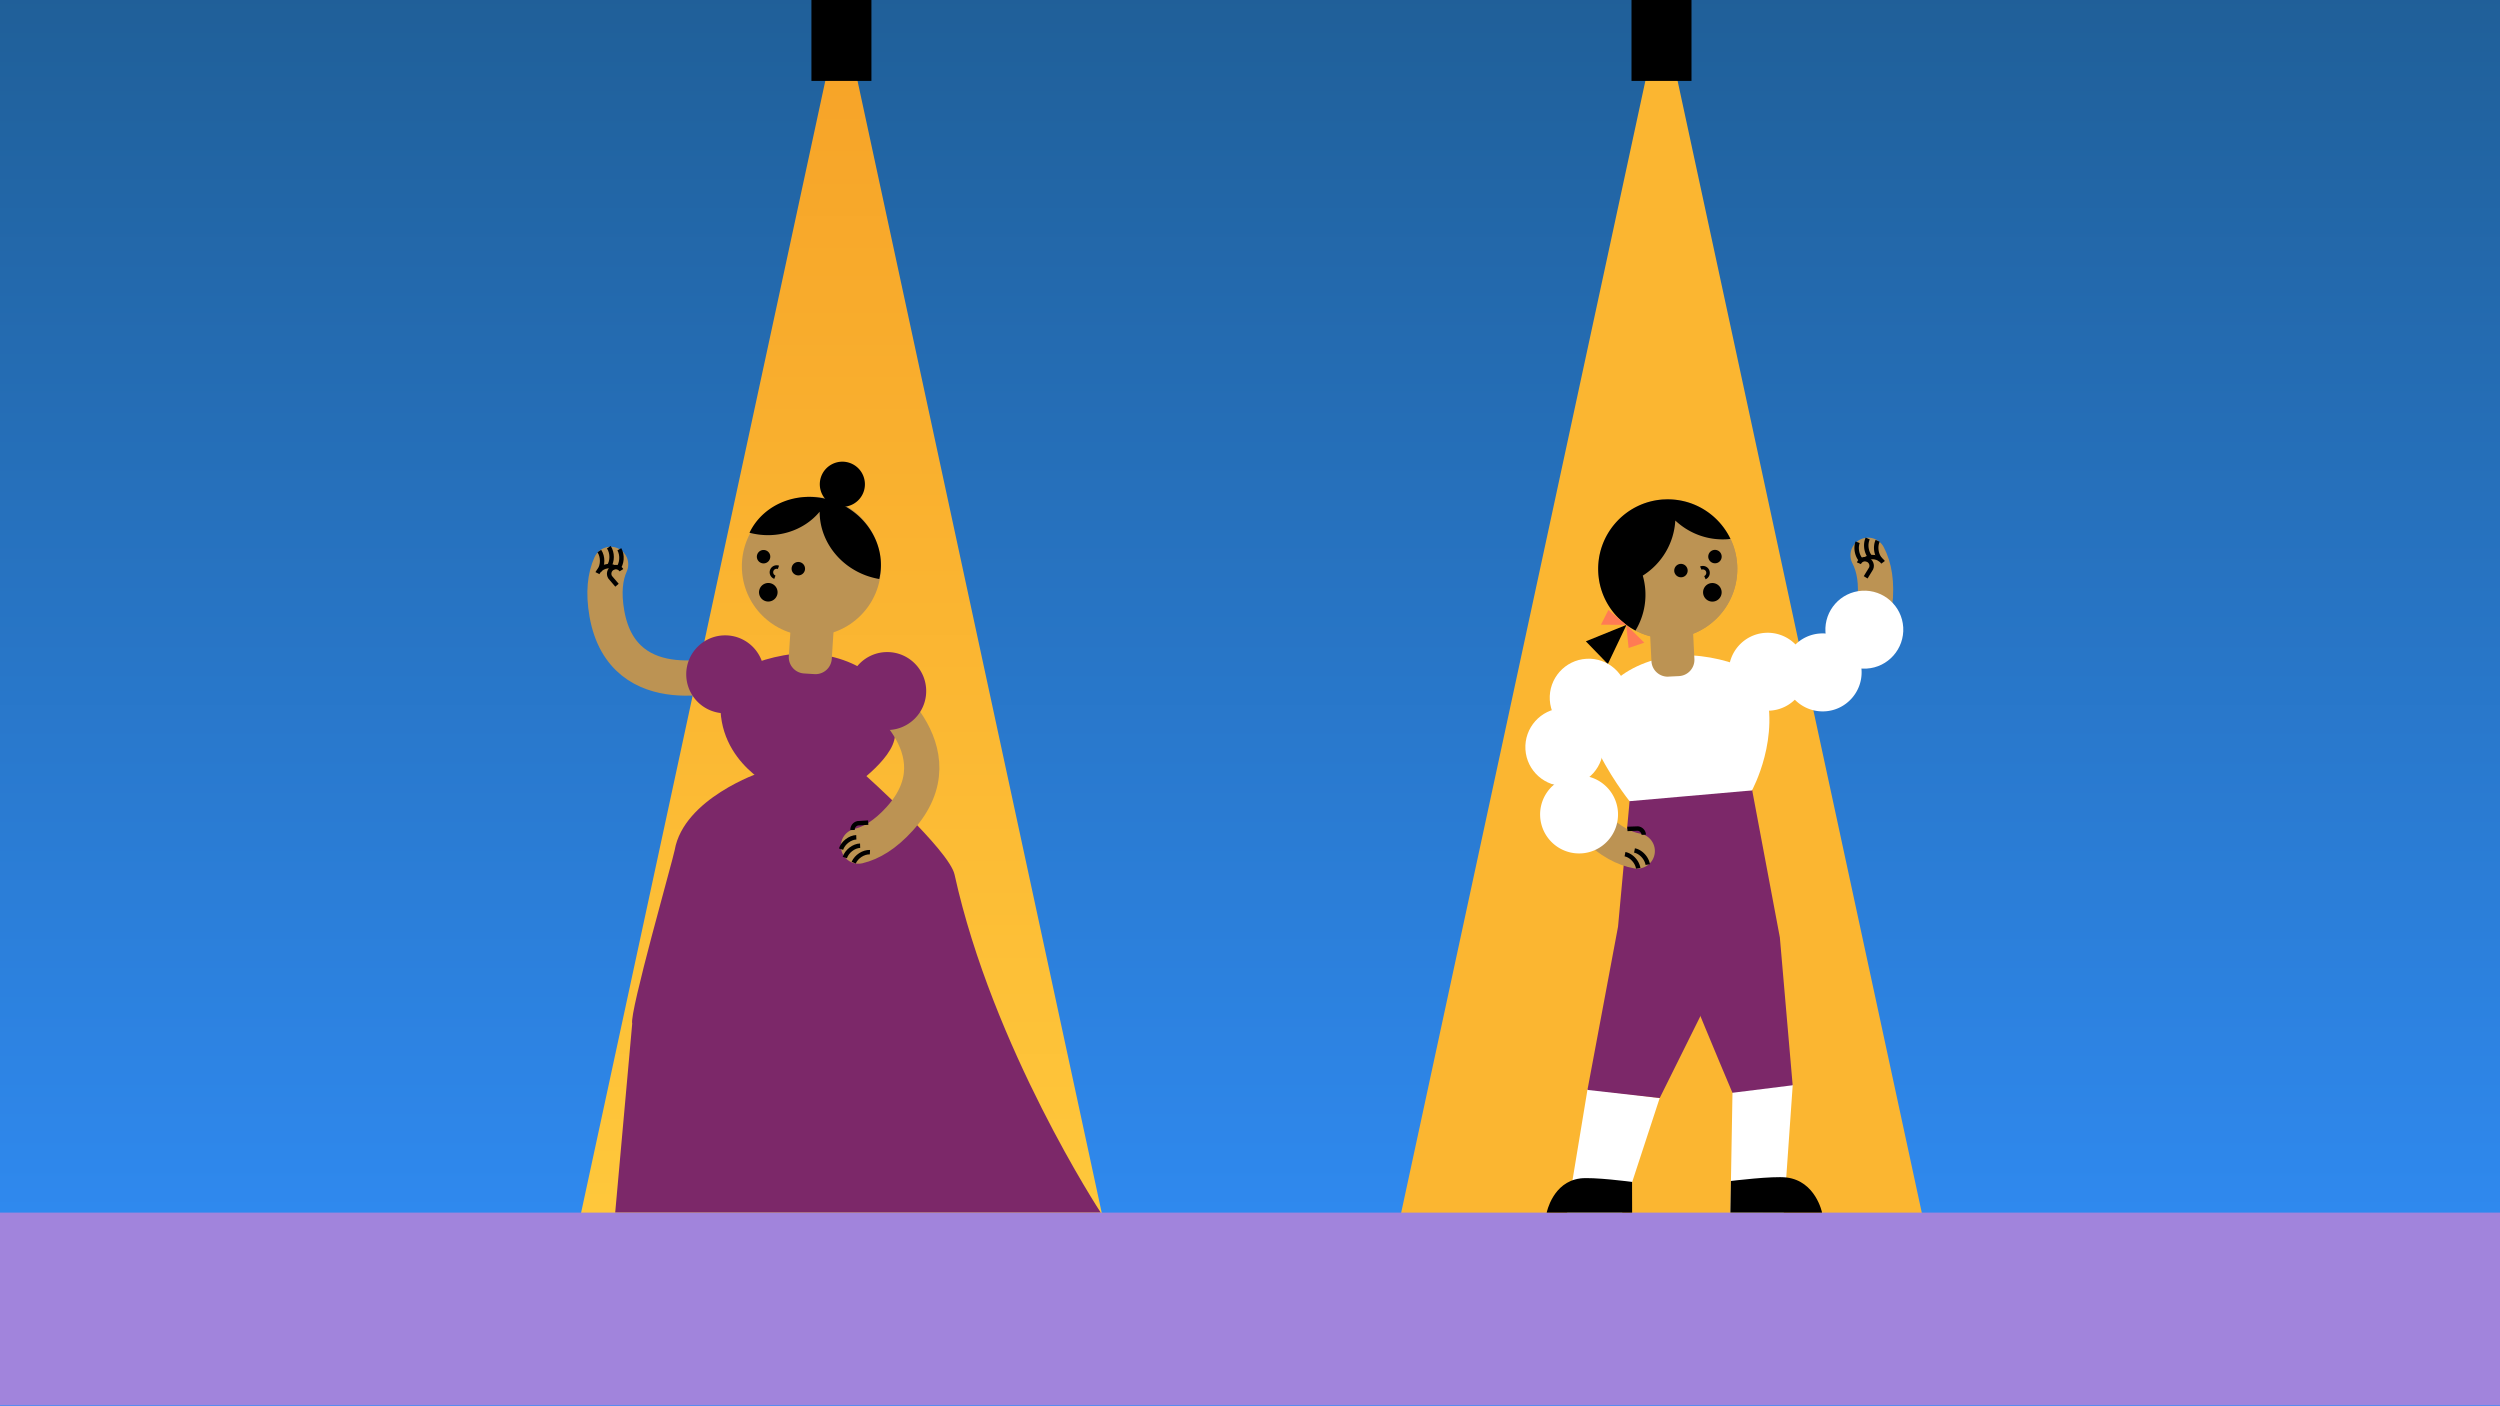
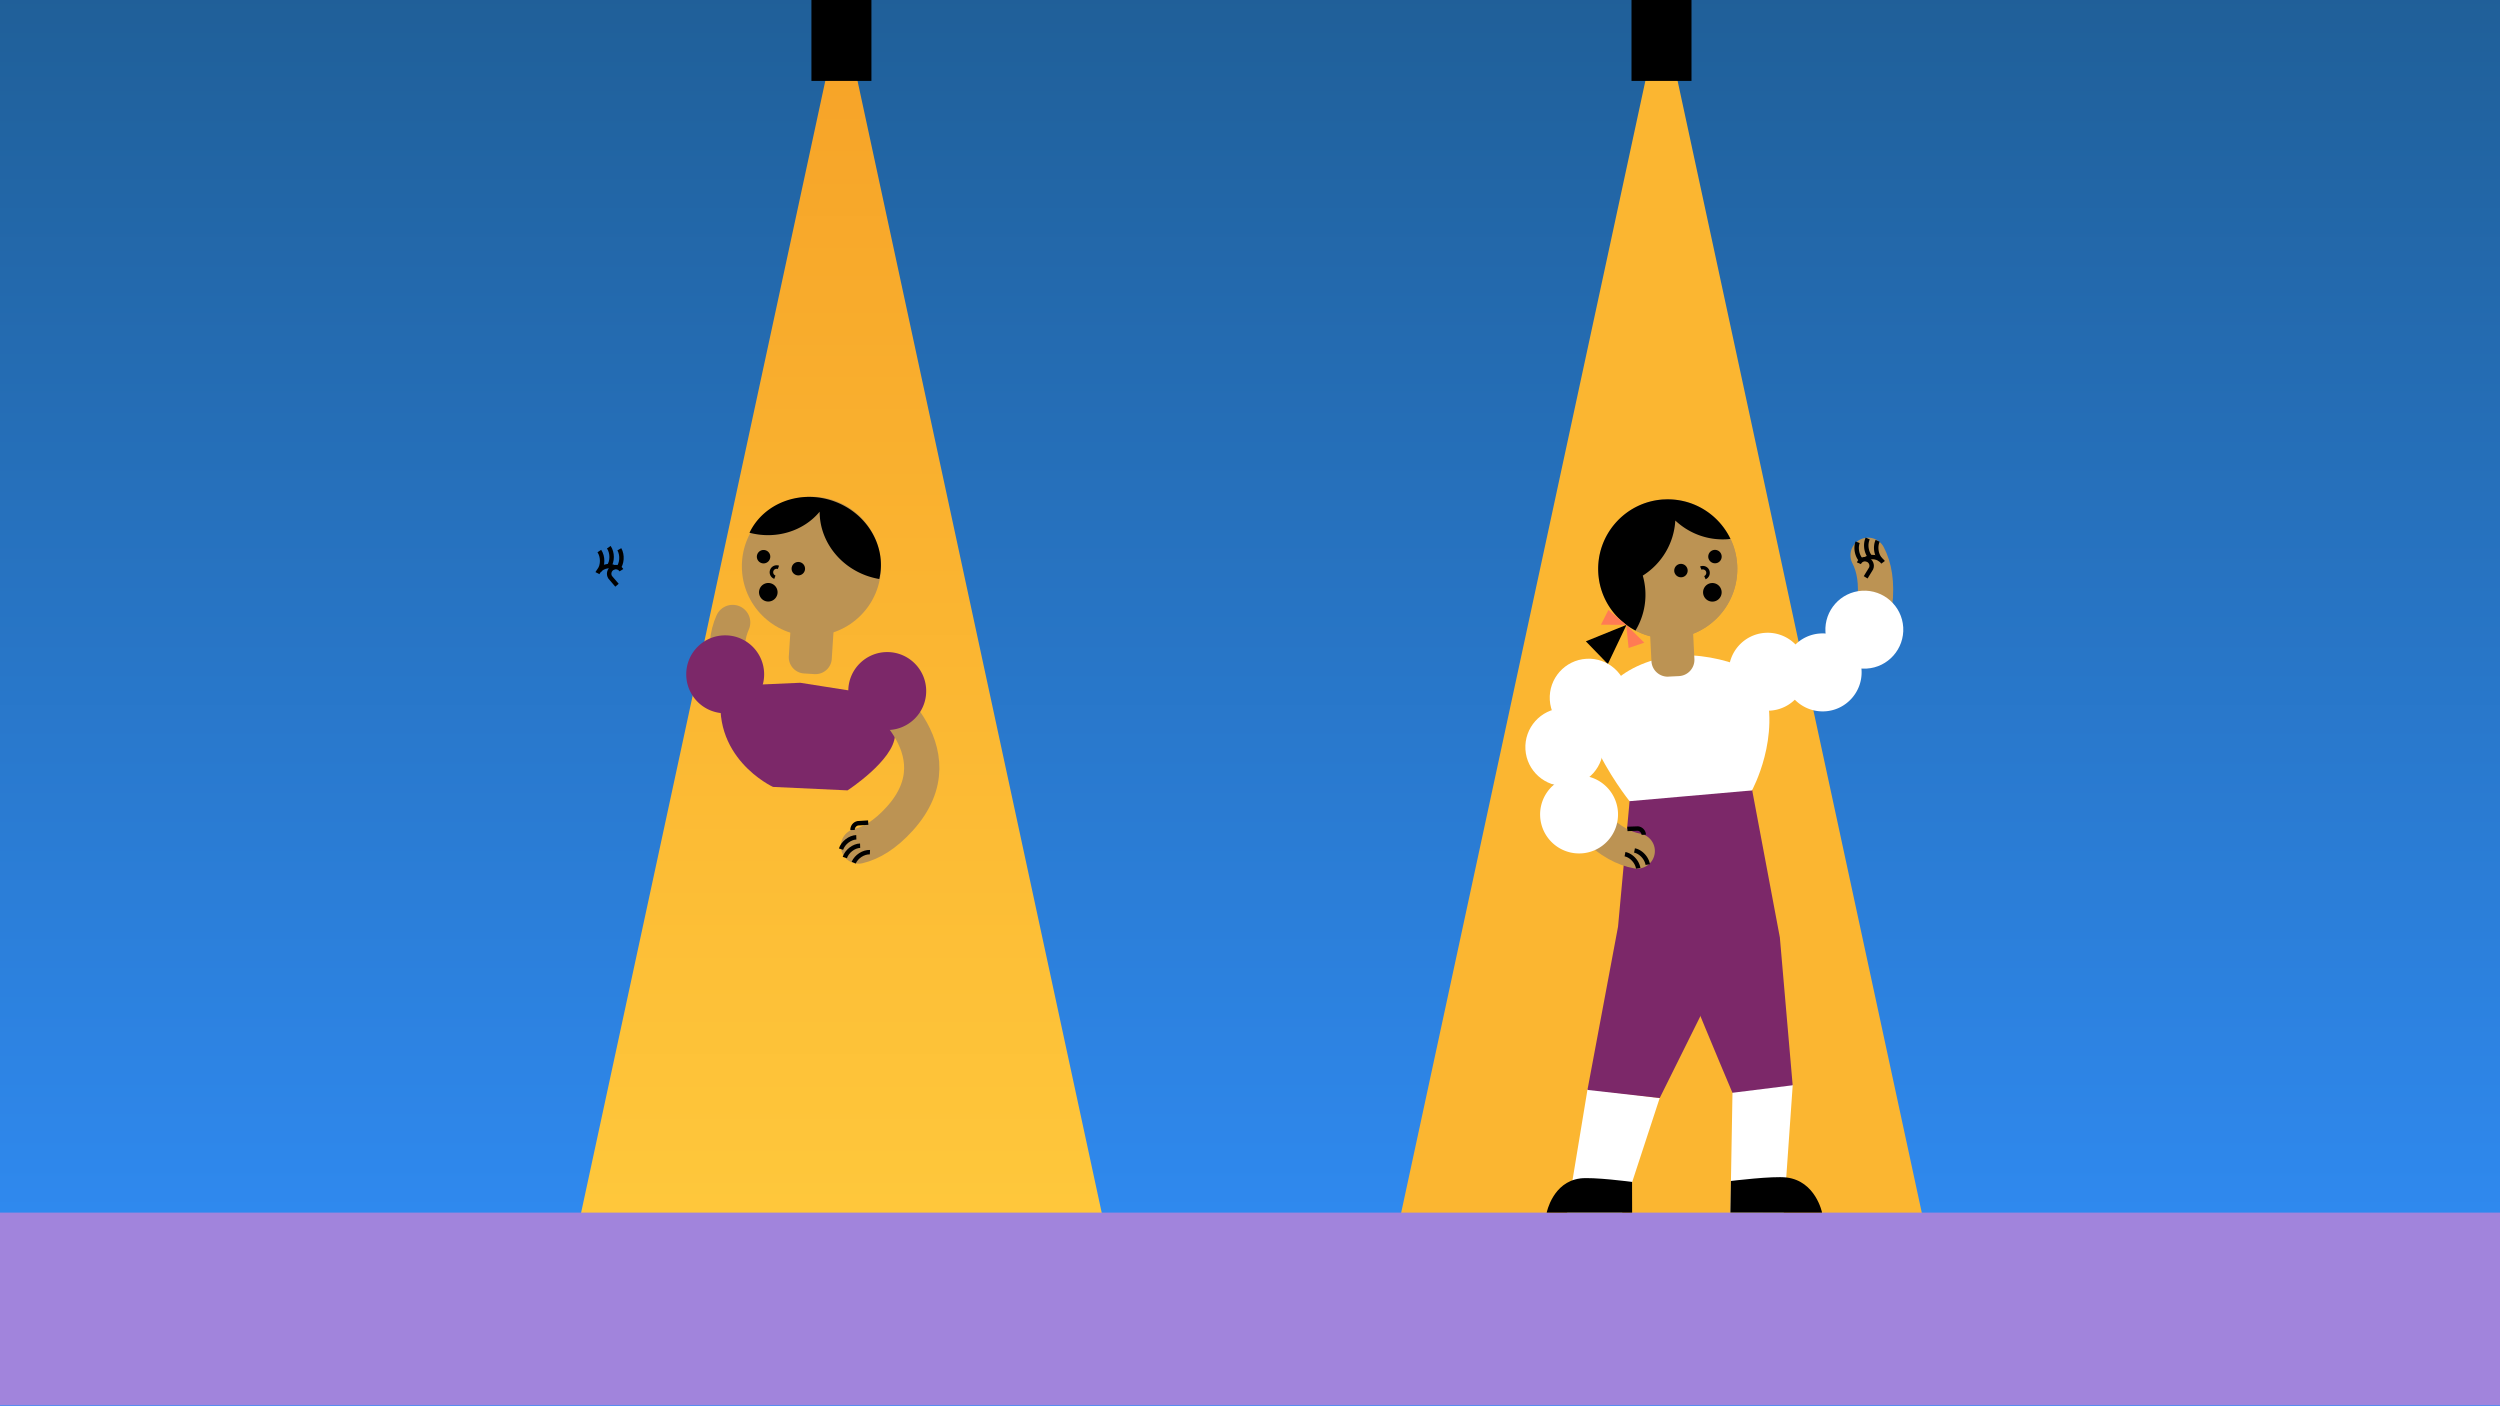
<svg xmlns="http://www.w3.org/2000/svg" width="1280" height="720">
  <rect width="100%" height="100%" fill="#333333" stroke="none" />
  <style>.B{clip-path:none}.C{fill:none}.D{stroke-miterlimit:10}.E{fill:#7c2869}.F{stroke:#000}.G{stroke-width:1.805}.H{stroke-width:18.053}.I{stroke-linecap:round}.J{stroke-width:2.275}</style>
  <defs>
    <clipPath>
      <path d="M0 0h708.12v398.41H0z" stroke-width="0" class="C" />
    </clipPath>
    <linearGradient x1="238.74" y1="1.74" x2="238.74" y2="358.33" gradientUnits="userSpaceOnUse">
      <stop offset="0" stop-color="#f6a227" />
      <stop offset="1" stop-color="#ffc93c" />
    </linearGradient>
    <linearGradient x1="638.924" y1="-20.589" x2="638.924" y2="742.563" gradientUnits="userSpaceOnUse" spreadMethod="pad" id="C">
      <stop offset="0" stop-color="#1f5e96" />
      <stop offset="1" stop-color="#3291ff" />
    </linearGradient>
    <linearGradient x1="430.809" y1="3.142" x2="430.809" y2="647.151" gradientUnits="userSpaceOnUse" spreadMethod="pad" id="D">
      <stop offset="0" stop-color="#f6a227" />
      <stop offset="1" stop-color="#ffc93c" />
    </linearGradient>
  </defs>
  <path d="M0 0h1280v720H0z" fill="url(#C)" class="B" />
  <path d="M430.809 3.142l69.454 322.016 69.474 321.989H291.862l69.474-321.989z" fill="url(#D)" class="B" />
  <path d="M850.685 3.142l69.457 322.016 69.474 321.989H711.738l69.473-321.989z" fill="#fbb631" class="B" />
-   <path d="M455.733 356.848c-1.86-3.301-4.567-6.425-7.425-9.151-7.444-7.169-19.484-12.192-33.29-13.076-11.71-.761-26.324 3.301-34.858 7.713-5.132 2.634-8.14 5.447-10.255 9.03l85.848 5.502z" class="B E" />
  <g fill="#bc9353">
    <path d="M417.021 345.147l-5.376-.34c-4.585-.291-8.064-4.26-7.764-8.849l1.685-26.113 21.981 1.401-1.682 26.122a8.34 8.34 0 0 1-8.844 7.778" class="B" />
    <path d="M451.072 289.941c0 19.688-15.948 35.651-35.621 35.651s-35.621-15.963-35.621-35.651c0-19.695 15.95-35.648 35.621-35.648s35.621 15.953 35.621 35.648z" class="B" />
  </g>
  <path d="M427.123 256.691c-17.356-6.304-36.091.864-43.392 16.074 13.695 3.595 27.718-.864 35.932-10.778-.05 13.94 9.181 27.372 23.908 32.725 2.199.79 4.401 1.363 6.617 1.748 3.883-16.235-5.865-33.525-23.082-39.769m-32.934 29.508c-.646 1.787-2.613 2.709-4.397 2.059s-2.707-2.615-2.058-4.402a3.44 3.44 0 0 1 4.409-2.061 3.42 3.42 0 0 1 2.046 4.404m17.804 6.14c-.661 1.789-2.624 2.709-4.409 2.061a3.44 3.44 0 0 1-2.059-4.412 3.43 3.43 0 0 1 4.407-2.052c1.786.65 2.707 2.615 2.061 4.402m-14.155 12.523a4.76 4.76 0 0 1-6.083 2.849c-2.452-.903-3.73-3.631-2.828-6.085.903-2.475 3.627-3.744 6.081-2.851 2.471.903 3.732 3.622 2.848 6.087" class="B" />
  <path d="M398.561 290.478c-1.39-.498-2.92.217-3.429 1.609a2.68 2.68 0 0 0 1.608 3.434" class="B C D F G" />
  <g class="E">
    <path d="M369.887 351.326c-7.254 36.376 25.893 51.575 25.893 51.575l38.167 1.77s23.675-15.399 24.276-28.135c.592-12.736-2.49-19.705-2.49-19.705l-46.015-7.253-39.831 1.731z" class="B" />
-     <path d="M323.693 524.085c-1.588-5.305 20.949-84.3 21.748-88.835 4.634-26.517 43.827-39.752 43.827-39.752l53.543 1.158s43.175 38.649 45.921 51.113c19.455 88.618 74.839 173.067 74.839 173.067h-248.59l8.712-96.762z" class="B" />
  </g>
-   <path d="M442.378 251.179a11.58 11.58 0 0 0-7.846-14.337c-6.119-1.787-12.529 1.731-14.333 7.855a11.58 11.58 0 0 0 7.846 14.345 11.57 11.57 0 0 0 14.333-7.862" class="B" />
-   <path d="M445.828 351.601s47.094 31.962 14.792 67.649c-7.435 8.214-14.55 12.389-21.079 13.942m-66.317-89.258s-54.098 17.685-62.492-29.742c-1.924-10.904-.863-19.086 1.902-25.229" class="B C D H I" stroke="#bc9353" />
+   <path d="M445.828 351.601s47.094 31.962 14.792 67.649c-7.435 8.214-14.55 12.389-21.079 13.942m-66.317-89.258c-1.924-10.904-.863-19.086 1.902-25.229" class="B C D H I" stroke="#bc9353" />
  <path d="M391.24 345.26c0 11.014-8.936 19.95-19.944 19.95a19.96 19.96 0 0 1-19.943-19.95c0-11.024 8.938-19.96 19.943-19.96s19.944 8.936 19.944 19.96m82.971 8.561c0 11.014-8.937 19.95-19.943 19.95a19.96 19.96 0 0 1-19.944-19.95c0-11.014 8.936-19.96 19.944-19.96s19.943 8.943 19.943 19.96" class="B E" />
  <g class="C D F J">
    <path d="M318.166 291.944c-.985-1.589-3.1-2.078-4.688-1.062-1.588 1.007-2.077 3.104-1.061 4.693l3.486 4.065" class="B" />
    <path d="M305.865 293.44c1.73-3.282 5.809-4.551 9.096-2.813" class="B" />
    <path d="M306.861 292.048c1.907-2.651 1.907-7.092 0-9.914m4.85 7.949c1.919-2.654 1.919-7.101 0-9.914m4.671 10.957c2.095-2.502 2.425-6.93.723-9.895m119.39 143.747c-.05-1.625 1.043-3.114 2.687-3.47l5.34-.33m.882 15.135c-3.261-.159-6.982 2.239-8.317 5.382m1.335-13.001c-3.262.113-6.768 2.832-7.829 6.068m9.782-1.767c-3.27.111-6.765 2.829-7.839 6.066" class="B" />
  </g>
  <path d="M.002 620.857v98.682h1279.996v-98.682z" fill="#a184dc" class="B" />
  <path d="M415.451 0h30.716v41.425h-30.716zM835.33 0h30.715v41.425H835.33z" class="B" />
  <path d="M830.545 620.857l19.221-58.657-36.927-4.609-10.461 63.266zm82.755-.036l4.567-65.159-12.781-18.041-18.055 21.889-1.071 61.347z" class="B" fill="#fff" />
  <g class="E">
    <path d="M911.317 480.129l-14.184-75.439-52.838.149-9.782 3.612c.05 3.932-.199 16.057 1.07 20.533 8.064 28.407 51.429 130.525 51.429 130.525l30.835-3.848-6.548-75.533z" class="B" />
    <path d="M834.531 408.283l-6.101 66.173-15.656 83.585 36.992 4.159 29.539-59.476 17.848-98.033z" class="B" />
  </g>
  <path d="M817.603 360.443c1.665-3.415 4.194-6.68 6.88-9.586 7.022-7.6 18.731-13.328 32.482-15.012 11.635-1.44 26.466 1.758 35.253 5.652 5.274 2.333 8.45 4.968 10.782 8.421l-85.377 10.542z" fill="#fff" class="B" />
  <g fill="#bc9353">
    <path d="M854.258 346.426l5.376-.262a8.35 8.35 0 0 0 7.903-8.729l-1.297-26.132-22.001 1.1 1.298 26.132c.232 4.59 4.136 8.127 8.721 7.91" class="B" />
    <path d="M889.511 291.297c0 19.688-15.939 35.648-35.621 35.648-19.669 0-35.618-15.96-35.618-35.648 0-19.698 15.949-35.651 35.618-35.651 19.682 0 35.621 15.953 35.621 35.651z" class="B" />
    <path d="M857.755 266.501c-.65 11.785-7.086 22.19-16.656 28.191.706 2.454 1.175 5.014 1.318 7.674.433 7.46-1.458 14.516-5.049 20.461 5.536 2.906 11.891 4.438 18.601 4.043 19.633-1.156 34.614-18.022 33.477-37.671-.291-4.77-1.503-9.266-3.45-13.312-.61.077-1.213.161-1.823.197-10.159.592-19.539-3.14-26.418-9.584z" class="B" />
  </g>
  <path d="M851.804 255.711c-19.633 1.158-34.613 18.024-33.478 37.674.764 12.953 8.357 23.844 19.042 29.46a35.45 35.45 0 0 0 5.049-20.459c-.163-2.661-.612-5.221-1.318-7.674 9.57-6.001 15.988-16.406 16.656-28.2 6.879 6.451 16.259 10.186 26.418 9.594.61-.036 1.213-.123 1.823-.197-6.06-12.661-19.323-21.061-34.192-20.177zm23.112 30.618a3.45 3.45 0 0 0 4.511 1.806 3.43 3.43 0 0 0 1.787-4.515c-.755-1.758-2.772-2.548-4.512-1.806a3.45 3.45 0 0 0-1.804 4.515m-17.399 7.169c.763 1.748 2.784 2.548 4.511 1.806a3.42 3.42 0 0 0 1.788-4.515 3.44 3.44 0 0 0-4.511-1.806c-1.749.761-2.539 2.784-1.804 4.515m14.885 11.645c1.054 2.427 3.836 3.528 6.251 2.492 2.396-1.045 3.515-3.829 2.472-6.246a4.76 4.76 0 0 0-6.242-2.492c-2.405 1.045-3.522 3.829-2.49 6.246" class="B" />
  <path d="M870.791 290.863c1.351-.583 2.923.029 3.515 1.382.572 1.356-.04 2.945-1.391 3.528" class="B C D F G" />
  <path d="M902.98 349.918c9.181 27.269-5.979 54.773-5.979 54.773l-62.667 5.512s-11.26-14.034-18.065-29.913c-5.018-11.72 1.318-19.811 1.318-19.811l45.517-9.933 39.858-.592z" fill="#fff" class="B" />
  <path d="M823.902 357.45c-9.737 8.919-36.036 37.56-7.503 65.573 7.908 7.768 15.245 11.522 21.871 12.698m60.94-92.991s55.038 14.467 60.632-33.354c1.277-11.026-.255-19.115-3.377-25.07" class="B C D H I" stroke="#bc9353" />
  <g fill="#fff">
    <path d="M885.151 345.092c.648 11.005 10.084 19.394 21.07 18.766 10.998-.65 19.38-10.094 18.75-21.089a19.97 19.97 0 0 0-21.069-18.766c-10.999.648-19.381 10.092-18.751 21.089" class="B" />
    <path d="M913.28 345.439a19.98 19.98 0 0 0 21.082 18.766c10.986-.631 19.379-10.102 18.751-21.099-.661-10.995-10.097-19.394-21.082-18.766-10.986.65-19.381 10.104-18.751 21.099" class="B" />
    <path d="M934.624 323.55c.66 10.997 10.094 19.397 21.082 18.766 10.986-.638 19.38-10.102 18.75-21.097-.649-10.997-10.087-19.397-21.082-18.766-10.986.648-19.38 10.102-18.75 21.097" class="B" />
  </g>
  <path d="M832.782 319.918l-20.825 8.438 11.256 11.628z" class="B" />
  <g fill="#ff7b54">
    <path d="M832.64 319.938l-9.133-7.638-3.825 7.544z" class="B" />
    <path d="M832.64 319.938l1.203 11.843 8.018-2.745z" class="B" />
  </g>
  <g fill="#fff">
    <path d="M793.496 358.382c.648 11.005 10.084 19.406 21.082 18.766 10.986-.631 19.379-10.092 18.751-21.089-.64-10.995-10.096-19.394-21.082-18.766-10.988.65-19.38 10.094-18.751 21.089" class="B" />
    <path d="M781.015 383.685c.649 11.005 10.085 19.397 21.071 18.766s19.38-10.092 18.751-21.089c-.63-11.005-10.084-19.397-21.083-18.766-10.985.631-19.376 10.094-18.739 21.089" class="B" />
    <path d="M788.572 418.168a19.98 19.98 0 0 0 21.082 18.766c10.986-.657 19.377-10.102 18.74-21.097a19.98 19.98 0 0 0-21.071-18.766c-10.986.628-19.381 10.092-18.751 21.097" class="B" />
  </g>
  <path d="M914.765 602.881c-7.076-.884-28.533 1.78-28.533 1.78l-.29 16.177h46.953s-3.261-16.112-18.15-17.957m-105.835.489c6.636-.884 26.702 1.77 26.702 1.77l.04 15.717h-43.74s3.073-15.623 17.021-17.468" class="B" />
  <g class="C D F J">
    <path d="M951.757 288.371c.735-1.741 2.716-2.55 4.456-1.806 1.73.734 2.546 2.728 1.804 4.457l-2.8 4.573" class="B" />
    <path d="M964.156 287.901c-2.237-2.984-6.467-3.576-9.446-1.336" class="B" />
    <path d="M962.944 286.668c-2.314-2.314-3.017-6.697-1.588-9.784m-3.499 8.609c-2.312-2.304-3.017-6.699-1.588-9.784m-2.875 11.571c-2.472-2.126-3.477-6.463-2.293-9.642M841.608 427.396a3.4 3.4 0 0 0-3.017-3.179l-5.356.197m-1.241 12.934c3.205.612 6.24 3.848 6.774 7.224m-1.907-9.124c3.213.612 6.241 3.848 6.786 7.224" class="B" />
  </g>
</svg>